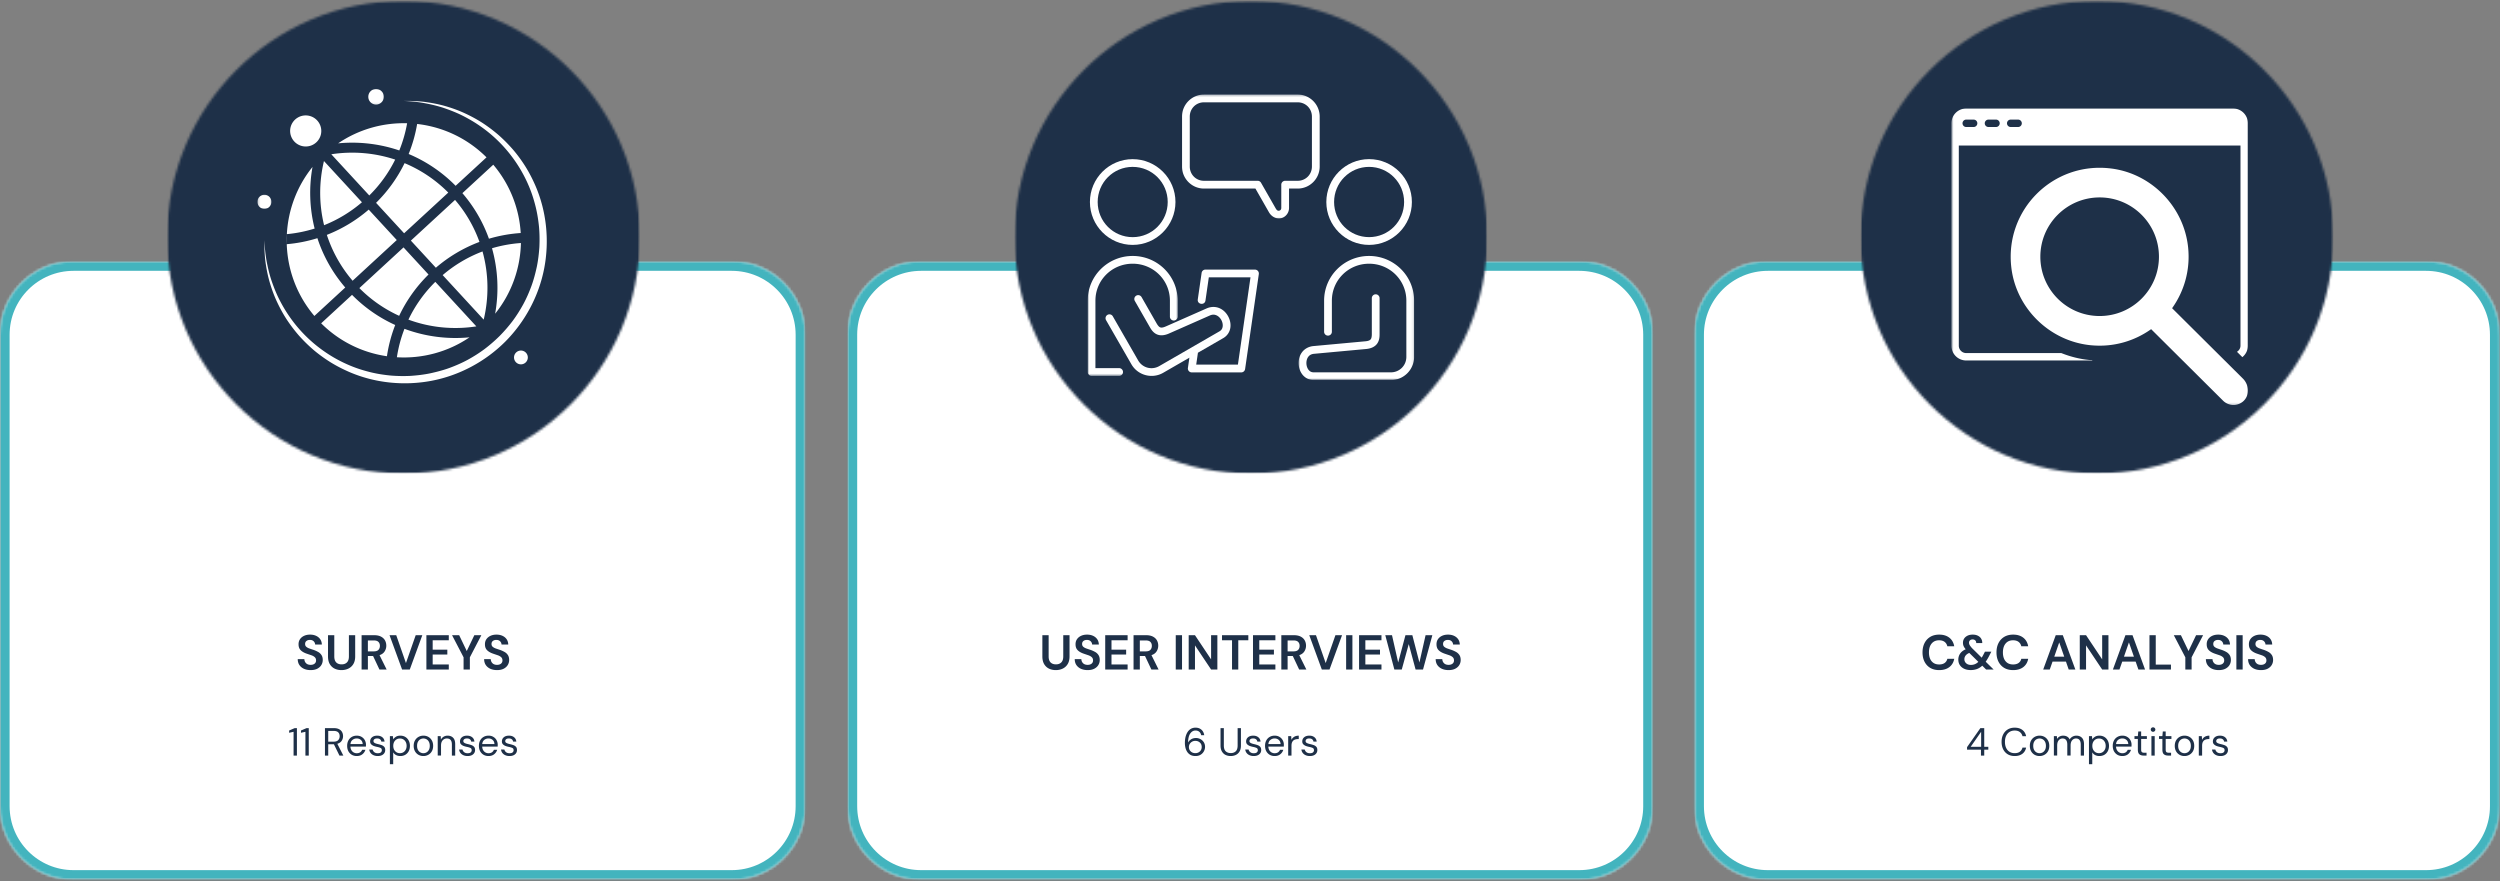
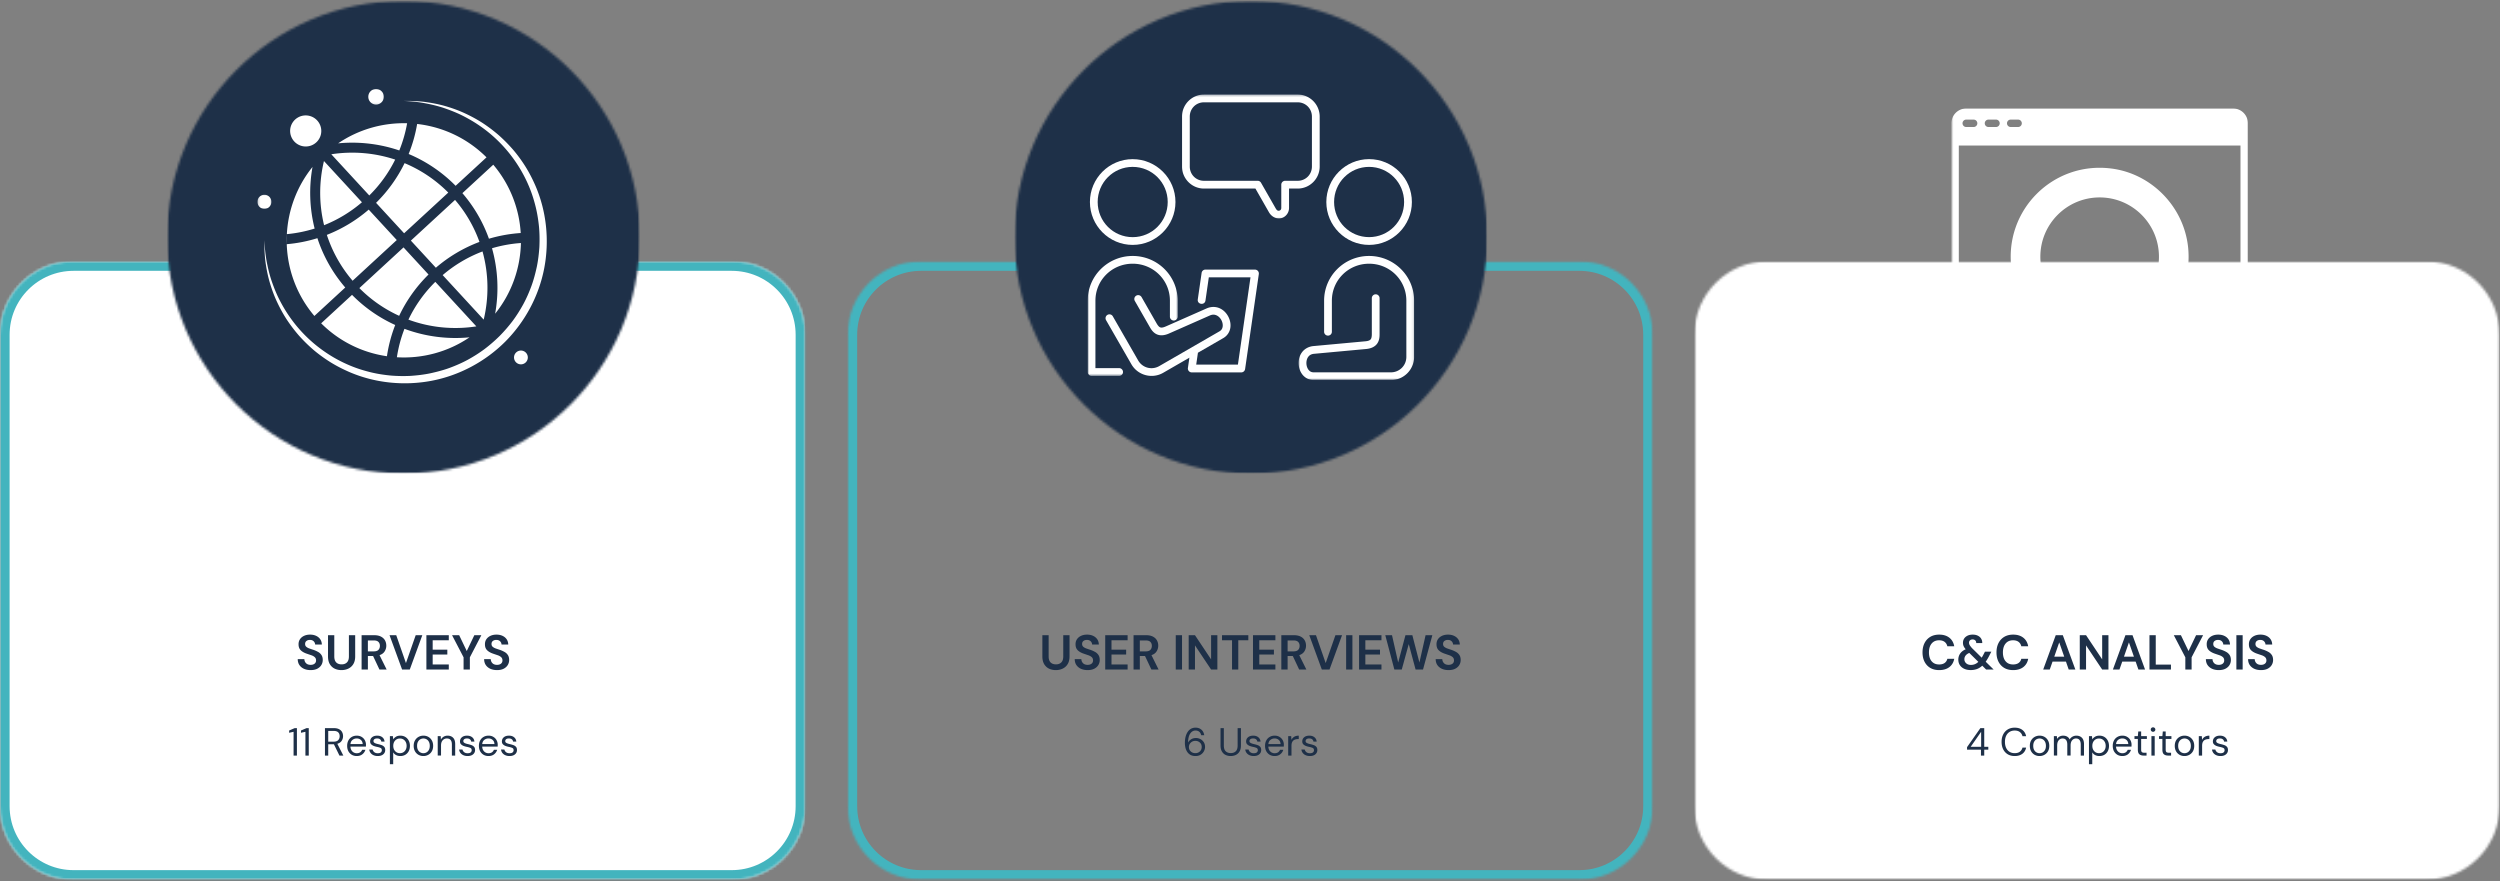
<svg xmlns="http://www.w3.org/2000/svg" width="1041" height="367" fill="none">
  <rect width="100%" height="100%" fill="#808080" stroke="none" />
  <mask id="a" width="336" height="259" x="705" y="108" maskUnits="userSpaceOnUse" style="mask-type:luminance">
    <path fill="#fff" d="M705.516 108.771h335.314v257.556H705.516V108.771z" />
  </mask>
  <g mask="url(#a)">
    <mask id="b" width="336" height="259" x="705" y="108" maskUnits="userSpaceOnUse" style="mask-type:luminance">
      <path fill="#fff" d="M736.135 108.771h274.075c16.91 0 30.62 13.711 30.62 30.617v196.323c0 16.909-13.71 30.616-30.62 30.616H736.135c-16.908 0-30.619-13.707-30.619-30.616V139.388c0-16.906 13.711-30.617 30.619-30.617z" />
    </mask>
    <g mask="url(#b)">
      <path fill="#fff" d="M705.516 108.771h335.314v257.556H705.516V108.771z" />
    </g>
  </g>
  <mask id="c" width="336" height="259" x="705" y="108" maskUnits="userSpaceOnUse" style="mask-type:luminance">
    <path fill="#fff" d="M705.516 108.774H1041v257.589H705.516V108.774z" />
  </mask>
  <g mask="url(#c)">
    <mask id="d" width="336" height="259" x="705" y="108" maskUnits="userSpaceOnUse" style="mask-type:luminance">
-       <path fill="#fff" d="M736.135 108.774H1010.2c16.91 0 30.62 13.708 30.62 30.617v196.317c0 16.909-13.71 30.616-30.62 30.616H736.135c-16.911 0-30.619-13.707-30.619-30.616V139.391c0-16.909 13.708-30.617 30.619-30.617z" />
-     </mask>
+       </mask>
    <g mask="url(#d)">
      <path stroke="#43B4BE" stroke-width="8" d="M736.135 108.774H1010.2c16.91 0 30.62 13.708 30.62 30.617v196.317c0 16.909-13.71 30.616-30.62 30.616H736.135c-16.911 0-30.619-13.707-30.619-30.616V139.391c0-16.909 13.708-30.617 30.619-30.617z" />
    </g>
  </g>
  <mask id="e" width="198" height="198" x="774" y="0" maskUnits="userSpaceOnUse" style="mask-type:luminance">
-     <path fill="#fff" d="M774.737.363h196.871v196.849H774.737V.362z" />
-   </mask>
+     </mask>
  <g mask="url(#e)">
    <mask id="f" width="198" height="198" x="774" y="0" maskUnits="userSpaceOnUse" style="mask-type:luminance">
      <path fill="#fff" d="M873.173.363c-54.363 0-98.436 44.065-98.436 98.426 0 54.357 44.073 98.423 98.436 98.423 54.362 0 98.435-44.066 98.435-98.423 0-54.36-44.073-98.426-98.435-98.426z" />
    </mask>
    <g mask="url(#f)">
-       <path fill="#1E3048" d="M774.737.363h196.871v196.849H774.737V.362z" />
-     </g>
+       </g>
  </g>
  <mask id="g" width="337" height="259" x="352" y="108" maskUnits="userSpaceOnUse" style="mask-type:luminance">
    <path fill="#fff" d="M352.932 108.771h335.312v257.556H352.932V108.771z" />
  </mask>
  <g mask="url(#g)">
    <mask id="h" width="337" height="259" x="352" y="108" maskUnits="userSpaceOnUse" style="mask-type:luminance">
      <path fill="#fff" d="M383.551 108.771h274.074c16.91 0 30.619 13.711 30.619 30.617v196.323c0 16.909-13.709 30.616-30.619 30.616H383.551c-16.911 0-30.619-13.707-30.619-30.616V139.388c0-16.906 13.708-30.617 30.619-30.617z" />
    </mask>
    <g mask="url(#h)">
-       <path fill="#fff" d="M352.932 108.771h335.312v257.556H352.932V108.771z" />
-     </g>
+       </g>
  </g>
  <mask id="i" width="337" height="259" x="352" y="108" maskUnits="userSpaceOnUse" style="mask-type:luminance">
    <path fill="#fff" d="M352.932 108.774h335.331v257.589H352.932V108.774z" />
  </mask>
  <g mask="url(#i)">
    <mask id="j" width="337" height="259" x="352" y="108" maskUnits="userSpaceOnUse" style="mask-type:luminance">
      <path fill="#fff" d="M383.551 108.774h274.067c16.908 0 30.617 13.708 30.617 30.617v196.317c0 16.909-13.709 30.616-30.617 30.616H383.551c-16.911 0-30.619-13.707-30.619-30.616V139.391c0-16.909 13.708-30.617 30.619-30.617z" />
    </mask>
    <g mask="url(#j)">
      <path stroke="#43B4BE" stroke-width="8" d="M383.551 108.774h274.067c16.908 0 30.617 13.708 30.617 30.617v196.317c0 16.909-13.709 30.616-30.617 30.616H383.551c-16.911 0-30.619-13.707-30.619-30.616V139.391c0-16.909 13.708-30.617 30.619-30.617z" />
    </g>
  </g>
  <mask id="k" width="198" height="198" x="422" y="0" maskUnits="userSpaceOnUse" style="mask-type:luminance">
    <path fill="#fff" d="M422.438.363h196.867v196.849H422.438V.362z" />
  </mask>
  <g mask="url(#k)">
    <mask id="l" width="198" height="198" x="422" y="0" maskUnits="userSpaceOnUse" style="mask-type:luminance">
      <path fill="#fff" d="M520.87.363c-54.363 0-98.432 44.065-98.432 98.426 0 54.357 44.069 98.423 98.432 98.423 54.365 0 98.435-44.066 98.435-98.423 0-54.36-44.07-98.426-98.435-98.426z" />
    </mask>
    <g mask="url(#l)">
      <path fill="#1E3048" d="M422.438.363h196.867v196.849H422.438V.362z" />
    </g>
  </g>
  <mask id="m" width="336" height="259" x="0" y="108" maskUnits="userSpaceOnUse" style="mask-type:luminance">
    <path fill="#fff" d="M0 108.771h335.312v257.556H0V108.771z" />
  </mask>
  <g mask="url(#m)">
    <mask id="n" width="336" height="259" x="0" y="108" maskUnits="userSpaceOnUse" style="mask-type:luminance">
      <path fill="#fff" d="M30.62 108.771h274.073c16.911 0 30.619 13.711 30.619 30.617v196.323c0 16.909-13.708 30.616-30.619 30.616H30.62C13.709 366.327 0 352.62 0 335.711V139.388c0-16.906 13.709-30.617 30.62-30.617z" />
    </mask>
    <g mask="url(#n)">
      <path fill="#fff" d="M0 108.771h335.312v257.556H0V108.771z" />
    </g>
  </g>
  <mask id="o" width="336" height="259" x="0" y="108" maskUnits="userSpaceOnUse" style="mask-type:luminance">
    <path fill="#fff" d="M0 108.774h335.526v257.589H0V108.774z" />
  </mask>
  <g mask="url(#o)">
    <mask id="p" width="336" height="259" x="0" y="108" maskUnits="userSpaceOnUse" style="mask-type:luminance">
      <path fill="#fff" d="M30.62 108.774h274.067c16.907 0 30.616 13.708 30.616 30.617v196.317c0 16.909-13.709 30.616-30.616 30.616H30.62C13.709 366.324 0 352.617 0 335.708V139.391c0-16.909 13.709-30.617 30.62-30.617z" />
    </mask>
    <g mask="url(#p)">
      <path stroke="#43B4BE" stroke-width="8" d="M30.62 108.774h274.067c16.907 0 30.616 13.708 30.616 30.617v196.317c0 16.909-13.709 30.616-30.616 30.616H30.62C13.709 366.324 0 352.617 0 335.708V139.391c0-16.909 13.709-30.617 30.62-30.617z" />
    </g>
  </g>
  <mask id="q" width="198" height="198" x="69" y="0" maskUnits="userSpaceOnUse" style="mask-type:luminance">
    <path fill="#fff" d="M69.57.363h196.871v196.849H69.571V.362z" />
  </mask>
  <g mask="url(#q)">
    <mask id="r" width="198" height="198" x="69" y="0" maskUnits="userSpaceOnUse" style="mask-type:luminance">
      <path fill="#fff" d="M168.006.363C113.64.363 69.57 44.428 69.57 98.789c0 54.357 44.07 98.423 98.436 98.423 54.362 0 98.435-44.066 98.435-98.423 0-54.36-44.073-98.426-98.435-98.426z" />
    </mask>
    <g mask="url(#r)">
      <path fill="#1E3048" d="M69.57.363h196.871v196.849H69.571V.362z" />
    </g>
  </g>
  <path fill="#fff" d="m137.954 64.237 15.817 17.158a55.88 55.88 0 0 0 10.784-14.939 56.924 56.924 0 0 0-26.601-2.22zm27.261 35.72-11.68-12.678a60.435 60.435 0 0 1-17.437 10.525 55.985 55.985 0 0 0 10.729 19.097l18.388-16.944zM156.59 84.46l11.677 12.677 18.394-16.945a55.965 55.965 0 0 0-18.193-12.259A60.101 60.101 0 0 1 156.59 84.46zm32.888-1.215-18.391 16.947 10.407 11.297a60.206 60.206 0 0 1 18.152-10.755v-.006a55.601 55.601 0 0 0-10.168-17.483c.006.006.006 0 0 0zm11.443 21.457a56.015 56.015 0 0 0-16.595 9.852l17.087 18.542c2.229-9.319 2.085-19.116-.492-28.394zm-36.354 30.626a59.893 59.893 0 0 1-17.982-12.55l-12.857 11.848c7.674 7.661 17.335 12.25 27.391 13.708a60.298 60.298 0 0 1 3.448-13.006c0 .003 0 .003 0 0zm27.972-54.899a59.957 59.957 0 0 1 11.055 18.975 60.854 60.854 0 0 1 13.233-2.375 48.5 48.5 0 0 0-11.431-28.448l-12.857 11.848zm-24.509 22.586-18.39 16.944a55.83 55.83 0 0 0 16.572 11.551c2.992-6.337 7.113-12.154 12.229-17.199l-10.411-11.296zm-33.08-9.239a56.014 56.014 0 0 0 15.762-9.555l-15.817-17.165a56.78 56.78 0 0 0 .055 26.72zM119.448 97.5a46.768 46.768 0 0 0-.042 4.137l.042-4.136zm24.314 22.217a59.906 59.906 0 0 1-11.594-20.542 59.745 59.745 0 0 1-12.762 2.503c.345 10.636 4.15 21.209 11.502 29.887l12.854-11.848zM130.13 69.518c-6.574 8.158-10.155 17.99-10.682 27.976a56.074 56.074 0 0 0 11.565-2.322 60.86 60.86 0 0 1-.883-25.654zm38.284 67.405a56.143 56.143 0 0 0-3.151 11.841h.006c10.481.622 21.15-2.124 30.246-8.304a60.923 60.923 0 0 1-27.101-3.537zm-2.147-74.274a56.593 56.593 0 0 0 3.26-11.328c-9.986-.284-20.069 2.484-28.728 8.365a61.062 61.062 0 0 1 25.468 2.963zm38.603 40.723a60.766 60.766 0 0 1 1.301 27.261c6.896-8.557 10.5-18.953 10.743-29.44a56.185 56.185 0 0 0-12.044 2.179zm-34.708-39.25a60.04 60.04 0 0 1 19.558 13.245l12.861-11.848c-8.057-8.04-18.299-12.7-28.882-13.902a60.412 60.412 0 0 1-3.537 12.505zm28.189 71.786-17.086-18.542c-4.67 4.625-8.437 9.935-11.196 15.73 9.043 3.339 18.806 4.279 28.282 2.812z" />
  <mask id="s" width="7" height="8" x="107" y="80" maskUnits="userSpaceOnUse" style="mask-type:luminance">
    <path fill="#fff" d="M107.188 80.607h6.245v6.531h-6.245v-6.531z" />
  </mask>
  <g mask="url(#s)">
    <path fill="#fff" d="M112.996 83.994a2.893 2.893 0 1 1-5.783 0 2.891 2.891 0 0 1 5.783 0z" />
  </g>
  <path fill="#fff" d="M133.613 56.031a6.484 6.484 0 0 0-4.839-7.798 6.487 6.487 0 0 0-7.798 4.835 6.49 6.49 0 0 0 12.637 2.963zm83.301 95.684a2.87 2.87 0 0 0 2.87-2.871 2.872 2.872 0 1 0-2.87 2.871zM168.145 42.036c2.849-.048 5.71.051 8.555.383 2.835.373 5.658.896 8.43 1.674 2.765.788 5.486 1.742 8.111 2.934 2.618 1.203 5.17 2.558 7.6 4.118a63.559 63.559 0 0 1 6.922 5.227 65.679 65.679 0 0 1 6.088 6.197 60.286 60.286 0 0 1 5.107 7.051c1.528 2.475 2.848 5.08 4.009 7.747 4.625 10.71 5.846 22.841 3.646 34.338-2.201 11.507-7.977 22.283-16.251 30.582-8.299 8.279-19.077 14.048-30.584 16.255-11.492 2.201-23.632.979-34.342-3.645-2.667-1.167-5.272-2.488-7.748-4.015-2.468-1.544-4.838-3.237-7.052-5.106a64.568 64.568 0 0 1-6.2-6.089 63.915 63.915 0 0 1-5.225-6.92c-1.559-2.43-2.915-4.988-4.117-7.606-1.193-2.625-2.147-5.346-2.935-8.111-.775-2.762-1.301-5.594-1.674-8.429-.332-2.841-.431-5.702-.383-8.55.121 2.848.383 5.683.877 8.477.514 2.787 1.161 5.552 2.058 8.238.912 2.672 1.948 5.303 3.218 7.823 1.276 2.51 2.698 4.949 4.312 7.252 6.392 9.246 15.523 16.492 25.867 20.634 2.584 1.047 5.25 1.857 7.948 2.523 2.702.657 5.455 1.075 8.22 1.352a62.3 62.3 0 0 0 8.321.147c2.769-.188 5.528-.507 8.242-1.071 2.705-.594 5.397-1.289 7.996-2.236 2.597-.963 5.142-2.064 7.579-3.381 2.424-1.33 4.778-2.806 6.997-4.458a63.269 63.269 0 0 0 6.271-5.432 62.64 62.64 0 0 0 5.438-6.27c1.652-2.226 3.126-4.573 4.459-6.997 1.317-2.436 2.424-4.981 3.381-7.577.947-2.6 1.655-5.285 2.242-7.996.562-2.714.884-5.473 1.072-8.241.128-2.778.096-5.559-.147-8.32-.277-2.766-.701-5.518-1.355-8.22-.664-2.697-1.474-5.37-2.52-7.947-4.15-10.343-11.39-19.473-20.643-25.864-2.306-1.611-4.736-3.03-7.253-4.306-2.513-1.27-5.151-2.3-7.824-3.218-2.685-.896-5.444-1.543-8.238-2.057-2.788-.507-5.626-.769-8.475-.89z" />
  <mask id="t" width="8" height="8" x="152" y="36" maskUnits="userSpaceOnUse" style="mask-type:luminance">
    <path fill="#fff" d="M152.625 36.736h7.349v7.131h-7.349v-7.131z" />
  </mask>
  <g mask="url(#t)">
    <path fill="#fff" d="M159.786 40.837a3.24 3.24 0 0 0-2.654-3.737 3.24 3.24 0 1 0 2.654 3.737z" />
  </g>
  <mask id="u" width="125" height="125" x="812" y="44" maskUnits="userSpaceOnUse" style="mask-type:luminance">
    <path fill="#fff" d="M812.56 44.709h123.926v124.074H812.56V44.709z" />
  </mask>
  <g mask="url(#u)">
    <path fill="#fff" d="M904.463 128.337c4.972-6.988 7.616-15.748 6.685-25.176-1.681-16.982-15.192-30.913-32.131-33.005-24.158-2.988-44.456 17.311-41.471 41.466 2.096 16.938 16.025 30.448 33.012 32.129 9.428.931 18.187-1.713 25.175-6.688l29.924 29.755a6.147 6.147 0 0 0 4.364 1.809 6.15 6.15 0 0 0 3.859-1.356c2.934-2.353 2.759-6.93.099-9.59l-29.516-29.344zm-30.17 3.253c-13.638 0-24.693-11.054-24.693-24.691 0-13.637 11.055-24.691 24.693-24.691 13.638 0 24.693 11.054 24.693 24.691 0 13.637-11.055 24.691-24.693 24.691zm55.562-86.419h-111.12a6.175 6.175 0 0 0-6.175 6.175v92.59a6.173 6.173 0 0 0 6.175 6.171h52.471v-.166c-.418-.029-.839-.006-1.26-.048-4.054-.402-7.942-1.403-11.607-2.87h-39.604a3.092 3.092 0 0 1-3.088-3.087V60.604h117.292v83.332c0 1.09-.603 2.006-1.461 2.554l2.236 2.226c1.4-1.132 2.312-2.841 2.312-4.78v-92.59a6.173 6.173 0 0 0-6.171-6.175zm-108.033 7.715h-3.087a1.54 1.54 0 1 1 0-3.084h3.087a1.54 1.54 0 0 1 1.541 1.544 1.54 1.54 0 0 1-1.541 1.54zm9.259 0h-3.087a1.542 1.542 0 1 1 0-3.084h3.087a1.543 1.543 0 1 1 0 3.084zm9.259 0h-3.087a1.542 1.542 0 1 1 0-3.084h3.087a1.54 1.54 0 1 1 0 3.084z" />
  </g>
  <path fill="#fff" fill-rule="evenodd" d="M471.643 69.49c8.075 0 14.592 6.522 14.592 14.622 0 8.098-6.517 14.636-14.592 14.636-8.067 0-14.57-6.535-14.57-14.636 0-8.1 6.503-14.622 14.57-14.622zm0-3.221c-9.818 0-17.801 8.008-17.801 17.846 0 9.843 7.983 17.863 17.801 17.863 9.82 0 17.82-8.02 17.82-17.862 0-9.84-8-17.847-17.82-17.847zm98.445 3.221c8.073 0 14.583 6.531 14.583 14.632 0 8.097-6.51 14.616-14.583 14.616-8.066 0-14.57-6.516-14.57-14.616 0-8.101 6.504-14.632 14.57-14.632zm0-3.231c-9.817 0-17.804 8.027-17.804 17.863 0 9.835 7.987 17.856 17.804 17.856 9.827 0 17.823-8.02 17.823-17.856 0-9.836-7.993-17.863-17.823-17.863z" clip-rule="evenodd" />
  <mask id="v" width="49" height="54" x="540" y="105" maskUnits="userSpaceOnUse" style="mask-type:luminance">
    <path fill="#fff" d="M540.473 105.917h48.439v52.192h-48.439v-52.192z" />
  </mask>
  <g mask="url(#v)">
    <path fill="#fff" fill-rule="evenodd" d="M570.088 106.581c-10.344 0-18.729 8.33-18.729 18.612v12.878a1.617 1.617 0 0 0 1.62 1.684c.919 0 1.656-.765 1.614-1.684v-12.878c0-8.538 6.877-15.382 15.495-15.382 8.628 0 15.517 6.844 15.517 15.382v23.412c0 3.585-2.848 6.436-6.446 6.436H547.05c-.995 0-1.627-.376-2.153-1.024-.536-.663-.874-1.645-.909-2.663-.035-1.014.223-2.019.74-2.733.517-.702 1.228-1.18 2.465-1.298l21.657-1.996c2.077-.185 3.668-.951 4.577-2.207.909-1.257 1.031-2.686 1.031-3.987v-14.89a1.62 1.62 0 0 0-1.618-1.694c-.918 0-1.655.769-1.613 1.694v14.89c0 1.04-.16 1.729-.425 2.092-.268.373-.74.747-2.261.89l-21.647 1.993c-2.067.198-3.761 1.228-4.775 2.625-1.024 1.397-1.423 3.1-1.362 4.736.064 1.646.577 3.275 1.63 4.577a6.009 6.009 0 0 0 4.663 2.226h32.112c5.333 0 9.674-4.347 9.674-9.667V125.19c0-10.282-8.398-18.609-18.748-18.609z" clip-rule="evenodd" />
  </g>
  <mask id="w" width="39" height="52" x="452" y="105" maskUnits="userSpaceOnUse" style="mask-type:luminance">
    <path fill="#fff" d="M452.962 105.917h37.703v50.62h-37.703v-50.62z" />
  </mask>
  <g mask="url(#w)">
    <path fill="#fff" fill-rule="evenodd" d="M471.643 106.581c-10.344 0-18.729 8.32-18.729 18.612v29.711c0 .89.721 1.61 1.608 1.61h11.46a1.618 1.618 0 0 0 1.639-1.61c0-.906-.743-1.627-1.639-1.62h-9.847V125.19c0-8.535 6.884-15.382 15.508-15.382 8.625 0 15.508 6.847 15.508 15.382v6.589a1.617 1.617 0 1 0 3.231 0v-6.589c0-10.289-8.395-18.609-18.739-18.609z" clip-rule="evenodd" />
  </g>
  <path fill="#fff" fill-rule="evenodd" d="M501.953 112.257c-.811 0-1.496.59-1.602 1.391l-1.594 11.028c-.303 2.137 2.899 2.59 3.202.453l1.391-9.638h17.357l-5.24 36.338H498.1l.717-4.953 10.561-6.091a5.97 5.97 0 0 0 2.928-4.235c.264-1.646-.099-3.314-.871-4.762-.766-1.441-1.968-2.714-3.553-3.419-1.576-.711-3.544-.781-5.441.055l-16.982 7.494c-1.4.622-2.022.542-2.443.354-.408-.185-.864-.682-1.381-1.572l-6.283-10.984c-.437-.772-1.416-1.059-2.188-.622a1.614 1.614 0 0 0-.616 2.226l6.293 10.981c.641 1.123 1.471 2.299 2.877 2.921 1.413.632 3.161.488 5.046-.347l16.984-7.495c1.142-.507 2.013-.421 2.823-.061.813.364 1.54 1.094 2.013 1.984.472.89.66 1.907.526 2.733-.137.817-.491 1.451-1.346 1.949l-25.041 14.447c-3.116 1.799-7.004.756-8.794-2.35l-10.551-18.364a1.616 1.616 0 0 0-2.223-.612 1.623 1.623 0 0 0-.58 2.235l10.541 18.345c2.654 4.618 8.609 6.212 13.227 3.553l10.921-6.305-.622 4.292c-.134.97.616 1.84 1.595 1.84h20.623c.801 0 1.477-.593 1.595-1.387l5.716-39.562a1.617 1.617 0 0 0-1.601-1.853h-20.617v-.007z" clip-rule="evenodd" />
  <mask id="x" width="60" height="53" x="491" y="39" maskUnits="userSpaceOnUse" style="mask-type:luminance">
    <path fill="#fff" d="M491.481 39.316h58.79v51.905h-58.79V39.316z" />
  </mask>
  <g mask="url(#x)">
    <path fill="#fff" fill-rule="evenodd" d="M501.321 42.608h39.053c3.295 0 5.91 2.615 5.91 5.945v20.784c0 3.33-2.615 5.945-5.91 5.945h-5.228c-.89 0-1.62.72-1.62 1.61v9.676c0 .67-.373 1.024-.801 1.142-.427.115-.924.13-1.537-.944l-6.098-10.674a1.598 1.598 0 0 0-1.397-.81h-22.362c-3.304 0-5.91-2.615-5.91-5.945V48.553c0-3.33 2.599-5.945 5.9-5.945zm0-3.23c-5.036 0-9.134 4.12-9.134 9.178v20.78c0 5.059 4.104 9.18 9.144 9.18h21.427l5.627 9.854c1.173 2.054 3.361 2.957 5.17 2.465 1.808-.481 3.202-2.19 3.202-4.263v-8.053h3.617c5.039 0 9.144-4.124 9.144-9.179V48.553c0-5.055-4.105-9.179-9.144-9.179h-39.053v.003z" clip-rule="evenodd" />
  </g>
  <path fill="#1E3048" d="M122.246 314.619v-9.899l-1.85.408v-.944l2.31-.995h.931v11.43h-1.391zm4.931 0v-9.899l-1.85.408v-.944l2.309-.995h.932v11.43h-1.391zm8.133 0v-11.43h3.687c.893 0 1.62.15 2.181.446.568.291.989.689 1.263 1.2.271.51.409 1.078.409 1.696 0 .724-.198 1.375-.587 1.952-.383.581-.983.989-1.799 1.225l2.5 4.911h-1.62l-2.309-4.72h-2.36v4.72h-1.365zm1.365-5.791h2.22c.883 0 1.524-.211 1.926-.638.408-.424.612-.97.612-1.633 0-.68-.2-1.215-.599-1.608-.402-.398-1.053-.599-1.952-.599h-2.207v4.478zm11.874 5.983c-.775 0-1.464-.176-2.067-.524a3.86 3.86 0 0 1-1.416-1.479c-.341-.629-.51-1.372-.51-2.233 0-.848.169-1.594.51-2.232a3.64 3.64 0 0 1 1.416-1.48c.603-.357 1.301-.536 2.092-.536.782 0 1.458.179 2.029.536a3.562 3.562 0 0 1 1.327 1.39c.306.581.459 1.2.459 1.863 0 .121-.006.239-.013.357a5.572 5.572 0 0 0-.012.408h-6.443c.032.622.178 1.136.434 1.544.255.408.574.714.956.918.39.205.804.307 1.238.307.561 0 1.033-.128 1.416-.383.383-.262.657-.616.829-1.059h1.366a3.67 3.67 0 0 1-1.264 1.863c-.612.494-1.397.74-2.347.74zm0-7.323c-.657 0-1.238.201-1.748.6-.504.392-.791.969-.867 1.735h5.09c-.035-.731-.287-1.302-.753-1.71-.469-.414-1.043-.625-1.722-.625zm8.753 7.323c-.97 0-1.78-.243-2.424-.728-.638-.491-1.015-1.154-1.123-1.99h1.403c.083.428.31.791.676 1.097.364.307.858.46 1.48.46.578 0 1.002-.118 1.276-.358.271-.245.408-.539.408-.88 0-.485-.178-.807-.535-.969-.358-.169-.855-.319-1.493-.447a8.253 8.253 0 0 1-1.314-.37 3.105 3.105 0 0 1-1.097-.701c-.291-.297-.434-.692-.434-1.187 0-.705.261-1.282.791-1.735.526-.449 1.244-.676 2.156-.676.858 0 1.56.217 2.105.651.552.427.871 1.033.957 1.824h-1.352c-.051-.408-.23-.727-.536-.957-.3-.236-.699-.357-1.2-.357-.484 0-.864.102-1.135.306a.98.98 0 0 0-.395.817c0 .325.169.58.51.765.347.188.816.344 1.403.472.501.112.976.249 1.429.408.45.153.82.389 1.11.702.287.306.434.753.434 1.339.006.734-.268 1.337-.829 1.812-.562.469-1.321.702-2.271.702zm5.049 3.406v-11.698h1.25l.127 1.339c.262-.389.632-.743 1.11-1.059.485-.312 1.104-.472 1.863-.472.807 0 1.509.188 2.105.561a3.79 3.79 0 0 1 1.391 1.519c.332.637.497 1.365.497 2.181 0 .816-.165 1.544-.497 2.181a3.742 3.742 0 0 1-1.404 1.506c-.606.357-1.307.536-2.105.536-.673 0-1.269-.138-1.786-.409a2.843 2.843 0 0 1-1.174-1.135v4.95h-1.377zm4.184-4.593c.542 0 1.021-.127 1.429-.383.415-.255.743-.612.983-1.071.245-.459.37-.989.37-1.595 0-.612-.125-1.148-.37-1.607a2.692 2.692 0 0 0-.983-1.072c-.408-.255-.887-.382-1.429-.382-.545 0-1.027.127-1.441.382a2.78 2.78 0 0 0-.983 1.072c-.239.459-.357.995-.357 1.607 0 .606.118 1.136.357 1.595.246.459.574.816.983 1.071.414.256.896.383 1.441.383zm9.767 1.187c-.765 0-1.454-.176-2.067-.524a3.806 3.806 0 0 1-1.441-1.467c-.358-.637-.536-1.384-.536-2.245 0-.867.178-1.614.536-2.245a3.884 3.884 0 0 1 1.467-1.48 4.156 4.156 0 0 1 2.067-.523c.765 0 1.448.176 2.054.523a3.739 3.739 0 0 1 1.441 1.48c.358.631.536 1.378.536 2.245 0 .861-.178 1.608-.536 2.245a3.782 3.782 0 0 1-1.467 1.467 4.086 4.086 0 0 1-2.054.524zm0-1.174c.466 0 .9-.115 1.301-.345.399-.229.721-.567.97-1.02.255-.459.383-1.024.383-1.697 0-.679-.125-1.244-.37-1.696-.239-.46-.562-.804-.97-1.034a2.64 2.64 0 0 0-2.602 0c-.402.23-.724.574-.97 1.034-.249.452-.37 1.017-.37 1.696 0 .673.121 1.238.37 1.697.246.453.568.791.97 1.02.398.23.829.345 1.288.345zm5.964.982v-8.1h1.25l.076 1.454c.262-.51.638-.909 1.123-1.199a3.172 3.172 0 0 1 1.672-.447c.96 0 1.725.294 2.296.88.568.581.855 1.474.855 2.679v4.733h-1.378v-4.592c0-1.684-.695-2.526-2.08-2.526-.698 0-1.282.255-1.748.765-.459.504-.688 1.222-.688 2.156v4.197h-1.378zm12.451.192c-.97 0-1.78-.243-2.424-.728-.638-.491-1.015-1.154-1.123-1.99h1.403c.083.428.31.791.676 1.097.364.307.858.46 1.48.46.578 0 1.002-.118 1.276-.358.271-.245.409-.539.409-.88 0-.485-.179-.807-.536-.969-.358-.169-.855-.319-1.493-.447a8.253 8.253 0 0 1-1.314-.37 3.105 3.105 0 0 1-1.097-.701c-.291-.297-.434-.692-.434-1.187 0-.705.261-1.282.791-1.735.526-.449 1.244-.676 2.156-.676.858 0 1.56.217 2.105.651.552.427.871 1.033.957 1.824h-1.352c-.051-.408-.23-.727-.536-.957-.3-.236-.699-.357-1.199-.357-.485 0-.865.102-1.136.306a.98.98 0 0 0-.395.817c0 .325.169.58.51.765.348.188.816.344 1.403.472.501.112.976.249 1.429.408.45.153.82.389 1.11.702.287.306.434.753.434 1.339.006.734-.268 1.337-.829 1.812-.562.469-1.321.702-2.271.702zm8.697 0c-.775 0-1.464-.176-2.067-.524a3.86 3.86 0 0 1-1.416-1.479c-.341-.629-.51-1.372-.51-2.233 0-.848.169-1.594.51-2.232a3.64 3.64 0 0 1 1.416-1.48c.603-.357 1.302-.536 2.093-.536.781 0 1.457.179 2.028.536a3.555 3.555 0 0 1 1.327 1.39c.306.581.459 1.2.459 1.863 0 .121-.006.239-.012.357-.01.121-.013.255-.013.408h-6.443c.032.622.179 1.136.434 1.544.255.408.574.714.957.918a2.62 2.62 0 0 0 1.237.307c.562 0 1.034-.128 1.416-.383a2.23 2.23 0 0 0 .83-1.059h1.365a3.674 3.674 0 0 1-1.263 1.863c-.613.494-1.397.74-2.348.74zm0-7.323a2.76 2.76 0 0 0-1.748.6c-.504.392-.791.969-.867 1.735h5.09c-.035-.731-.287-1.302-.752-1.71-.469-.414-1.043-.625-1.723-.625zm8.753 7.323c-.97 0-1.78-.243-2.424-.728-.638-.491-1.014-1.154-1.123-1.99h1.404c.082.428.309.791.676 1.097.363.307.858.46 1.48.46.577 0 1.001-.118 1.275-.358.272-.245.409-.539.409-.88 0-.485-.179-.807-.536-.969-.357-.169-.855-.319-1.493-.447a8.253 8.253 0 0 1-1.314-.37 3.114 3.114 0 0 1-1.097-.701c-.29-.297-.434-.692-.434-1.187 0-.705.262-1.282.791-1.735.526-.449 1.244-.676 2.156-.676.858 0 1.56.217 2.105.651.552.427.871 1.033.957 1.824h-1.352c-.051-.408-.23-.727-.536-.957-.3-.236-.699-.357-1.199-.357-.485 0-.865.102-1.136.306a.983.983 0 0 0-.395.817c0 .325.169.58.51.765.348.188.817.344 1.403.472.501.112.976.249 1.429.408.45.153.82.389 1.11.702.287.306.434.753.434 1.339.006.734-.268 1.337-.829 1.812-.562.469-1.321.702-2.271.702zm285.661 0c-.827 0-1.525-.153-2.093-.459a3.916 3.916 0 0 1-1.365-1.25 5.586 5.586 0 0 1-.753-1.748 8.705 8.705 0 0 1-.229-1.99c0-1.266.172-2.376.523-3.33.347-.95.848-1.696 1.505-2.232.664-.536 1.461-.804 2.399-.804.714 0 1.327.14 1.837.421.517.281.925.66 1.225 1.135.296.479.485 1.002.561 1.569h-1.276c-.121-.618-.389-1.097-.803-1.428-.409-.338-.929-.511-1.557-.511-.861 0-1.582.409-2.169 1.225-.58.81-.89 2.073-.931 3.789.255-.51.666-.95 1.237-1.327.578-.373 1.267-.561 2.067-.561a3.83 3.83 0 0 1 1.837.459 3.65 3.65 0 0 1 1.404 1.276c.357.555.536 1.199.536 1.939 0 .638-.16 1.25-.473 1.837a3.82 3.82 0 0 1-1.365 1.441c-.596.364-1.301.549-2.117.549zm-.09-1.199c.511 0 .963-.109 1.365-.332a2.47 2.47 0 0 0 .944-.906c.23-.382.345-.822.345-1.326 0-.772-.255-1.391-.766-1.85-.504-.466-1.132-.702-1.888-.702-.52 0-.979.121-1.378.357a2.64 2.64 0 0 0-.957.932 2.482 2.482 0 0 0-.344 1.275c0 .495.115.932.344 1.314.237.383.555.686.957.906.399.223.858.332 1.378.332zm14.725 1.199c-.791 0-1.505-.154-2.143-.46-.632-.312-1.136-.794-1.518-1.441-.383-.654-.574-1.486-.574-2.501v-7.22h1.377v7.233c0 1.116.262 1.923.791 2.424.536.494 1.232.74 2.093.74.858 0 1.547-.246 2.067-.74.526-.501.791-1.308.791-2.424v-7.233h1.377v7.22c0 1.015-.191 1.847-.574 2.501a3.586 3.586 0 0 1-1.543 1.441c-.638.306-1.353.46-2.144.46zm9.598 0c-.969 0-1.779-.243-2.424-.728-.638-.491-1.014-1.154-1.122-1.99h1.403c.083.428.309.791.676 1.097.364.307.858.46 1.48.46.577 0 1.002-.118 1.276-.358.271-.245.408-.539.408-.88 0-.485-.178-.807-.536-.969-.357-.169-.854-.319-1.492-.447a8.253 8.253 0 0 1-1.314-.37 3.118 3.118 0 0 1-1.098-.701c-.29-.297-.433-.692-.433-1.187 0-.705.261-1.282.791-1.735.526-.449 1.244-.676 2.156-.676.858 0 1.559.217 2.105.651.552.427.871 1.033.957 1.824h-1.353c-.051-.408-.229-.727-.535-.957-.3-.236-.699-.357-1.2-.357-.485 0-.864.102-1.135.306a.981.981 0 0 0-.396.817c0 .325.169.58.511.765.347.188.816.344 1.403.472.501.112.976.249 1.429.408.45.153.82.389 1.11.702.287.306.434.753.434 1.339.006.734-.268 1.337-.83 1.812-.561.469-1.32.702-2.271.702zm8.698 0c-.775 0-1.464-.176-2.067-.524a3.86 3.86 0 0 1-1.416-1.479c-.341-.629-.51-1.372-.51-2.233 0-.848.169-1.594.51-2.232a3.64 3.64 0 0 1 1.416-1.48c.603-.357 1.301-.536 2.092-.536.782 0 1.458.179 2.029.536a3.562 3.562 0 0 1 1.327 1.39c.306.581.459 1.2.459 1.863 0 .121-.006.239-.013.357a5.572 5.572 0 0 0-.012.408h-6.443c.032.622.178 1.136.434 1.544.255.408.574.714.956.918.39.205.804.307 1.238.307.561 0 1.033-.128 1.416-.383.383-.262.657-.616.829-1.059h1.365a3.662 3.662 0 0 1-1.263 1.863c-.612.494-1.397.74-2.347.74zm0-7.323c-.657 0-1.238.201-1.748.6-.504.392-.791.969-.867 1.735h5.09c-.035-.731-.287-1.302-.753-1.71-.469-.414-1.043-.625-1.722-.625zm5.64 7.131v-8.1h1.251l.115 1.556c.245-.536.625-.96 1.135-1.276.51-.312 1.142-.472 1.901-.472v1.429h-.383c-.478 0-.918.086-1.327.255a1.99 1.99 0 0 0-.956.868c-.24.401-.358.953-.358 1.658v4.082h-1.378zm9.038.192c-.969 0-1.779-.243-2.424-.728-.638-.491-1.014-1.154-1.122-1.99h1.403c.083.428.309.791.676 1.097.364.307.858.46 1.48.46.577 0 1.002-.118 1.276-.358.271-.245.408-.539.408-.88 0-.485-.178-.807-.536-.969-.357-.169-.854-.319-1.492-.447a8.253 8.253 0 0 1-1.314-.37 3.118 3.118 0 0 1-1.098-.701c-.29-.297-.433-.692-.433-1.187 0-.705.261-1.282.791-1.735.526-.449 1.244-.676 2.156-.676.858 0 1.559.217 2.105.651.552.427.871 1.033.957 1.824h-1.353c-.051-.408-.229-.727-.536-.957-.299-.236-.698-.357-1.199-.357-.485 0-.864.102-1.135.306a.981.981 0 0 0-.396.817c0 .325.169.58.511.765.347.188.816.344 1.403.472.501.112.976.249 1.429.408.45.153.82.389 1.11.702.287.306.434.753.434 1.339.006.734-.268 1.337-.83 1.812-.561.469-1.32.702-2.271.702zm279.432-.192v-2.449h-5.792v-1.059l5.55-7.922h1.607v7.769h1.697v1.212h-1.697v2.449h-1.365zm-4.274-3.661h4.351v-6.251l-4.351 6.251zm18.323 3.853c-1.122 0-2.092-.246-2.908-.74-.811-.491-1.439-1.18-1.889-2.067-.443-.893-.663-1.926-.663-3.099 0-1.165.22-2.188.663-3.075.45-.893 1.078-1.585 1.889-2.079.816-.501 1.786-.753 2.908-.753 1.302 0 2.364.316 3.19.944.823.622 1.346 1.493 1.569 2.615h-1.518c-.172-.714-.529-1.282-1.072-1.709-.535-.434-1.259-.651-2.169-.651-.816 0-1.53.192-2.143.574-.612.377-1.084.916-1.416 1.62-.332.699-.498 1.538-.498 2.514 0 .979.166 1.821.498 2.525.332.699.804 1.238 1.416 1.621.613.376 1.327.561 2.143.561.91 0 1.634-.207 2.169-.625.543-.424.9-.986 1.072-1.684h1.518c-.223 1.097-.746 1.958-1.569 2.577-.826.622-1.888.931-3.19.931zm10.35 0c-.766 0-1.454-.176-2.067-.524a3.815 3.815 0 0 1-1.442-1.467c-.357-.637-.535-1.384-.535-2.245 0-.867.178-1.614.535-2.245a3.894 3.894 0 0 1 1.468-1.48 4.15 4.15 0 0 1 2.066-.523c.766 0 1.449.176 2.055.523.612.351 1.09.842 1.441 1.48.357.631.536 1.378.536 2.245 0 .861-.179 1.608-.536 2.245a3.782 3.782 0 0 1-1.467 1.467 4.086 4.086 0 0 1-2.054.524zm0-1.174c.466 0 .899-.115 1.301-.345.399-.229.721-.567.97-1.02.255-.459.383-1.024.383-1.697 0-.679-.125-1.244-.37-1.696-.24-.46-.562-.804-.97-1.034a2.556 2.556 0 0 0-1.289-.344c-.468 0-.905.115-1.314.344-.401.23-.724.574-.969 1.034-.249.452-.37 1.017-.37 1.696 0 .673.121 1.238.37 1.697.245.453.568.791.969 1.02.399.23.83.345 1.289.345zm5.964.982v-8.1h1.251l.089 1.173a2.764 2.764 0 0 1 1.046-1.008 3.02 3.02 0 0 1 1.467-.357c.645 0 1.2.134 1.659.396.466.255.823.65 1.072 1.186.28-.491.666-.88 1.161-1.161a3.25 3.25 0 0 1 1.62-.421c.97 0 1.738.294 2.309.88.577.581.868 1.474.868 2.679v4.733h-1.353v-4.592c0-.833-.172-1.461-.51-1.888-.332-.425-.813-.638-1.442-.638-.657 0-1.199.255-1.633.765-.427.504-.638 1.222-.638 2.156v4.197h-1.378v-4.592c0-.833-.172-1.461-.51-1.888-.332-.425-.816-.638-1.454-.638s-1.174.255-1.608.765c-.427.504-.638 1.222-.638 2.156v4.197h-1.378zm14.61 3.598v-11.698h1.25l.128 1.339c.261-.389.631-.743 1.11-1.059.484-.312 1.103-.472 1.862-.472.807 0 1.509.188 2.105.561a3.783 3.783 0 0 1 1.391 1.519c.332.637.498 1.365.498 2.181 0 .816-.166 1.544-.498 2.181a3.746 3.746 0 0 1-1.403 1.506c-.606.357-1.308.536-2.105.536-.673 0-1.27-.138-1.787-.409a2.835 2.835 0 0 1-1.173-1.135v4.95h-1.378zm4.184-4.593c.543 0 1.021-.127 1.429-.383.415-.255.744-.612.983-1.071.245-.459.37-.989.37-1.595 0-.612-.125-1.148-.37-1.607a2.685 2.685 0 0 0-.983-1.072c-.408-.255-.886-.382-1.429-.382-.545 0-1.027.127-1.441.382a2.788 2.788 0 0 0-.983 1.072c-.239.459-.357.995-.357 1.607 0 .606.118 1.136.357 1.595.246.459.575.816.983 1.071.414.256.896.383 1.441.383zm9.716 1.187c-.775 0-1.464-.176-2.066-.524a3.855 3.855 0 0 1-1.417-1.479c-.341-.629-.51-1.372-.51-2.233 0-.848.169-1.594.51-2.232a3.636 3.636 0 0 1 1.417-1.48c.602-.357 1.301-.536 2.092-.536.781 0 1.457.179 2.028.536a3.555 3.555 0 0 1 1.327 1.39c.306.581.46 1.2.46 1.863 0 .121-.007.239-.013.357-.01.121-.013.255-.013.408h-6.443c.032.622.179 1.136.434 1.544.255.408.574.714.957.918.389.205.804.307 1.237.307.562 0 1.034-.128 1.416-.383.383-.262.658-.616.83-1.059h1.365a3.662 3.662 0 0 1-1.263 1.863c-.613.494-1.397.74-2.348.74zm0-7.323a2.76 2.76 0 0 0-1.748.6c-.503.392-.791.969-.867 1.735h5.09c-.035-.731-.287-1.302-.752-1.71-.469-.414-1.043-.625-1.723-.625zm8.842 7.131c-.74 0-1.324-.178-1.748-.535-.427-.358-.638-1.008-.638-1.952v-4.452h-1.403v-1.161h1.403l.179-1.939h1.199v1.939h2.386v1.161h-2.386v4.452c0 .52.102.867.306 1.046.205.178.568.268 1.098.268h.842v1.173h-1.238zm3.957-9.899a.952.952 0 0 1-.689-.268.912.912 0 0 1-.268-.676c0-.262.089-.478.268-.651a.956.956 0 0 1 .689-.268c.255 0 .475.09.663.268a.855.855 0 0 1 .281.651.9.9 0 0 1-.281.676.928.928 0 0 1-.663.268zm-.689 9.899v-8.1h1.365v8.1h-1.365zm6.951 0c-.74 0-1.324-.178-1.748-.535-.427-.358-.638-1.008-.638-1.952v-4.452h-1.403v-1.161h1.403l.179-1.939h1.199v1.939h2.386v1.161h-2.386v4.452c0 .52.102.867.306 1.046.204.178.568.268 1.097.268h.842v1.173h-1.237zm6.816.192c-.766 0-1.455-.176-2.067-.524a3.808 3.808 0 0 1-1.442-1.467c-.357-.637-.536-1.384-.536-2.245 0-.867.179-1.614.536-2.245a3.898 3.898 0 0 1 1.467-1.48 4.156 4.156 0 0 1 2.067-.523c.766 0 1.448.176 2.054.523a3.741 3.741 0 0 1 1.442 1.48c.357.631.536 1.378.536 2.245 0 .861-.179 1.608-.536 2.245a3.788 3.788 0 0 1-1.467 1.467 4.092 4.092 0 0 1-2.054.524zm0-1.174c.465 0 .899-.115 1.301-.345.399-.229.721-.567.969-1.02.256-.459.383-1.024.383-1.697 0-.679-.124-1.244-.37-1.696-.239-.46-.561-.804-.969-1.034a2.64 2.64 0 0 0-2.603 0c-.402.23-.724.574-.97 1.034-.248.452-.37 1.017-.37 1.696 0 .673.122 1.238.37 1.697.246.453.568.791.97 1.02.399.23.829.345 1.289.345zm5.963.982v-8.1h1.25l.115 1.556a2.89 2.89 0 0 1 1.136-1.276c.51-.312 1.141-.472 1.901-.472v1.429h-.383c-.479 0-.919.086-1.327.255a1.991 1.991 0 0 0-.957.868c-.239.401-.357.953-.357 1.658v4.082h-1.378zm9.039.192c-.97 0-1.78-.243-2.424-.728-.638-.491-1.014-1.154-1.123-1.99h1.404c.083.428.309.791.676 1.097.363.307.858.46 1.48.46.577 0 1.001-.118 1.276-.358.271-.245.408-.539.408-.88 0-.485-.179-.807-.536-.969-.357-.169-.855-.319-1.493-.447a8.253 8.253 0 0 1-1.314-.37 3.114 3.114 0 0 1-1.097-.701c-.29-.297-.434-.692-.434-1.187 0-.705.262-1.282.791-1.735.526-.449 1.244-.676 2.156-.676.858 0 1.56.217 2.105.651.552.427.871 1.033.957 1.824h-1.352c-.051-.408-.23-.727-.536-.957-.3-.236-.698-.357-1.199-.357-.485 0-.865.102-1.136.306a.983.983 0 0 0-.395.817c0 .325.169.58.51.765.348.188.817.344 1.404.472.5.112.976.249 1.428.408.45.153.82.389 1.11.702.287.306.434.753.434 1.339a2.237 2.237 0 0 1-.829 1.812c-.561.469-1.321.702-2.271.702zm-795.259-35.784c-1.046 0-1.974-.179-2.781-.536-.8-.363-1.435-.883-1.901-1.556-.459-.67-.695-1.493-.701-2.462h2.755c.026.673.262 1.237.715 1.696.459.453 1.091.677 1.901.677.689 0 1.237-.166 1.645-.498.409-.332.613-.778.613-1.339 0-.587-.185-1.04-.549-1.365-.357-.332-.835-.6-1.429-.804-.596-.204-1.234-.421-1.913-.651-1.107-.382-1.949-.87-2.526-1.467-.581-.593-.868-1.39-.868-2.385-.019-.842.182-1.563.6-2.169.414-.612.985-1.084 1.709-1.416.721-.332 1.55-.498 2.488-.498.951 0 1.789.173 2.513.511.731.341 1.305.816 1.723 1.428.414.613.638 1.34.663 2.182h-2.794c-.019-.501-.214-.944-.587-1.327-.376-.389-.893-.587-1.556-.587-.571-.016-1.053.125-1.442.421-.392.291-.587.712-.587 1.263 0 .479.147.855.447 1.136.306.28.714.519 1.225.714a41.81 41.81 0 0 0 1.786.6 12.06 12.06 0 0 1 1.939.867 3.9 3.9 0 0 1 1.403 1.289c.358.535.536 1.231.536 2.079 0 .749-.191 1.441-.574 2.079-.383.638-.95 1.155-1.697 1.544-.749.383-1.668.574-2.756.574zm12.823 0c-1.046 0-1.997-.204-2.845-.612-.842-.415-1.515-1.046-2.016-1.888-.494-.848-.74-1.92-.74-3.215v-8.815h2.615v8.841c0 1.116.268 1.945.804 2.487.542.546 1.292.817 2.246.817.934 0 1.674-.271 2.22-.817.542-.542.816-1.371.816-2.487v-8.841h2.615v8.815c0 1.295-.261 2.367-.778 3.215a4.888 4.888 0 0 1-2.079 1.888c-.862.408-1.812.612-2.858.612zm8.387-.242v-14.288h5.244c1.139 0 2.079.198 2.819.587.747.383 1.305.906 1.672 1.569.363.657.548 1.387.548 2.194a4.35 4.35 0 0 1-.689 2.386c-.453.724-1.161 1.247-2.13 1.569l2.96 5.983h-2.999l-2.653-5.639h-2.156v5.639h-2.616zm2.616-7.552h2.462c.874 0 1.518-.208 1.926-.625.409-.425.613-.986.613-1.684 0-.68-.204-1.225-.613-1.633-.401-.408-1.046-.612-1.939-.612h-2.449v4.554zm14.246 7.552-5.231-14.288h2.794l4.044 11.609 4.058-11.609h2.755l-5.218 14.288h-3.202zm10.12 0v-14.288h9.326v2.105h-6.711v3.916h6.099v2.041h-6.099v4.121h6.711v2.105h-9.326zm15.484 0v-5.077l-4.797-9.211h2.96l3.164 6.595 3.151-6.595h2.922l-4.784 9.211v5.077h-2.616zm13.943.242c-1.047 0-1.975-.179-2.782-.536-.8-.363-1.435-.883-1.901-1.556-.459-.67-.695-1.493-.701-2.462h2.755c.026.673.262 1.237.715 1.696.459.453 1.091.677 1.901.677.689 0 1.237-.166 1.646-.498.408-.332.612-.778.612-1.339 0-.587-.185-1.04-.549-1.365-.357-.332-.835-.6-1.428-.804l-1.914-.651c-1.107-.382-1.949-.87-2.526-1.467-.581-.593-.868-1.39-.868-2.385-.019-.842.182-1.563.6-2.169.414-.612.985-1.084 1.709-1.416.721-.332 1.55-.498 2.488-.498.951 0 1.79.173 2.514.511.73.341 1.304.816 1.722 1.428.415.613.638 1.34.663 2.182h-2.794c-.019-.501-.213-.944-.587-1.327-.376-.389-.893-.587-1.556-.587-.571-.016-1.053.125-1.442.421-.392.291-.587.712-.587 1.263 0 .479.147.855.447 1.136.306.28.714.519 1.225.714a41.81 41.81 0 0 0 1.786.6 12.06 12.06 0 0 1 1.939.867 3.891 3.891 0 0 1 1.403 1.289c.358.535.536 1.231.536 2.079 0 .749-.191 1.441-.574 2.079-.383.638-.95 1.155-1.697 1.544-.749.383-1.668.574-2.755.574zm232.663 0c-1.046 0-1.997-.204-2.845-.612-.842-.415-1.515-1.046-2.016-1.888-.494-.848-.74-1.92-.74-3.215v-8.815h2.615v8.841c0 1.116.268 1.945.804 2.487.542.546 1.292.817 2.246.817.934 0 1.674-.271 2.219-.817.543-.542.817-1.371.817-2.487v-8.841h2.615v8.815c0 1.295-.261 2.367-.778 3.215a4.888 4.888 0 0 1-2.079 1.888c-.862.408-1.812.612-2.858.612zm13.26 0c-1.046 0-1.974-.179-2.781-.536-.8-.363-1.435-.883-1.901-1.556-.459-.67-.695-1.493-.701-2.462h2.755c.026.673.262 1.237.715 1.696.459.453 1.091.677 1.901.677.689 0 1.237-.166 1.645-.498.409-.332.613-.778.613-1.339 0-.587-.185-1.04-.549-1.365-.357-.332-.835-.6-1.429-.804-.596-.204-1.234-.421-1.913-.651-1.107-.382-1.949-.87-2.526-1.467-.581-.593-.868-1.39-.868-2.385-.019-.842.182-1.563.6-2.169.414-.612.985-1.084 1.709-1.416.721-.332 1.55-.498 2.488-.498.951 0 1.789.173 2.513.511.731.341 1.305.816 1.723 1.428.414.613.638 1.34.663 2.182h-2.794c-.019-.501-.214-.944-.587-1.327-.376-.389-.893-.587-1.556-.587-.571-.016-1.053.125-1.442.421-.392.291-.587.712-.587 1.263 0 .479.147.855.447 1.136.306.28.714.519 1.225.714a41.81 41.81 0 0 0 1.786.6 12.06 12.06 0 0 1 1.939.867 3.9 3.9 0 0 1 1.403 1.289c.358.535.536 1.231.536 2.079 0 .749-.191 1.441-.574 2.079-.383.638-.95 1.155-1.697 1.544-.749.383-1.668.574-2.756.574zm7.312-.242v-14.288h9.326v2.105h-6.711v3.916h6.099v2.041h-6.099v4.121h6.711v2.105h-9.326zm11.797 0v-14.288h5.243c1.139 0 2.08.198 2.82.587.746.383 1.304.906 1.671 1.569.364.657.549 1.387.549 2.194 0 .868-.23 1.665-.689 2.386-.453.724-1.161 1.247-2.131 1.569l2.96 5.983h-2.998l-2.654-5.639h-2.156v5.639h-2.615zm2.615-7.552h2.462c.874 0 1.519-.208 1.927-.625.408-.425.612-.986.612-1.684 0-.68-.204-1.225-.612-1.633-.402-.408-1.046-.612-1.939-.612h-2.45v4.554zm14.958 7.552v-14.288h2.615v14.288h-2.615zm5.388 0v-14.288h2.615l6.711 10.065v-10.065h2.615v14.288H504.3l-6.711-10.04v10.04h-2.615zm18.045 0v-12.183h-4.172v-2.105h10.959v2.105h-4.185v12.183h-2.602zm8.732 0v-14.288h9.326v2.105h-6.711v3.916h6.099v2.041h-6.099v4.121h6.711v2.105h-9.326zm11.797 0v-14.288h5.243c1.139 0 2.08.198 2.82.587.746.383 1.305.906 1.671 1.569.364.657.549 1.387.549 2.194 0 .868-.23 1.665-.689 2.386-.453.724-1.161 1.247-2.131 1.569l2.96 5.983h-2.998l-2.654-5.639h-2.156v5.639h-2.615zm2.615-7.552h2.463c.874 0 1.518-.208 1.926-.625.408-.425.612-.986.612-1.684 0-.68-.204-1.225-.612-1.633-.402-.408-1.046-.612-1.939-.612h-2.45v4.554zm14.247 7.552-5.231-14.288h2.794l4.044 11.609 4.057-11.609h2.756l-5.218 14.288h-3.202zm10.12 0v-14.288h2.616v14.288h-2.616zm5.388 0v-14.288h9.326v2.105h-6.711v3.916h6.099v2.041h-6.099v4.121h6.711v2.105h-9.326zm14.693 0-3.776-14.288h2.794l2.577 11.367 3.024-11.367h2.87l2.948 11.367 2.564-11.367h2.819l-3.878 14.288h-3.1l-2.845-10.588-2.909 10.588h-3.088zm22.591.242c-1.046 0-1.974-.179-2.781-.536-.801-.363-1.435-.883-1.901-1.556-.459-.67-.695-1.493-.702-2.462h2.756c.026.673.262 1.237.715 1.696.459.453 1.09.677 1.901.677.688 0 1.237-.166 1.645-.498.409-.332.613-.778.613-1.339 0-.587-.185-1.04-.549-1.365-.357-.332-.836-.6-1.429-.804a559.23 559.23 0 0 0-1.914-.651c-1.106-.382-1.948-.87-2.526-1.467-.58-.593-.867-1.39-.867-2.385-.019-.842.182-1.563.599-2.169.415-.612.986-1.084 1.71-1.416.721-.332 1.55-.498 2.488-.498.95 0 1.789.173 2.513.511.731.341 1.305.816 1.723 1.428.414.613.637 1.34.663 2.182h-2.794c-.019-.501-.214-.944-.587-1.327-.376-.389-.893-.587-1.556-.587-.571-.016-1.053.125-1.442.421-.392.291-.587.712-.587 1.263 0 .479.147.855.447 1.136.306.28.714.519 1.224.714.517.188 1.114.389 1.787.6a12.1 12.1 0 0 1 1.939.867 3.9 3.9 0 0 1 1.403 1.289c.357.535.536 1.231.536 2.079 0 .749-.191 1.441-.574 2.079-.383.638-.951 1.155-1.697 1.544-.749.383-1.668.574-2.756.574zm204.277 0c-1.448 0-2.688-.306-3.725-.919-1.03-.618-1.824-1.483-2.386-2.589-.555-1.113-.829-2.399-.829-3.853 0-1.46.274-2.749.829-3.865.562-1.113 1.356-1.981 2.386-2.603 1.037-.628 2.277-.944 3.725-.944 1.716 0 3.12.428 4.211 1.276 1.097.852 1.779 2.048 2.054 3.585h-2.871c-.178-.782-.558-1.394-1.135-1.837-.581-.44-1.346-.664-2.297-.664-1.32 0-2.354.453-3.1 1.353-.75.902-1.123 2.136-1.123 3.699 0 1.566.373 2.794 1.123 3.687.746.887 1.78 1.327 3.1 1.327.951 0 1.716-.204 2.297-.613.577-.414.957-.995 1.135-1.735h2.871c-.275 1.474-.957 2.625-2.054 3.458-1.091.826-2.495 1.237-4.211 1.237zm13.142-.013c-1.046 0-1.958-.178-2.73-.536-.775-.363-1.378-.873-1.812-1.53-.427-.654-.638-1.416-.638-2.284 0-.925.256-1.764.766-2.513.517-.746 1.288-1.346 2.309-1.799-.408-.475-.702-.921-.88-1.339a3.559 3.559 0 0 1-.255-1.353c0-.653.159-1.237.484-1.747.332-.51.798-.912 1.404-1.212.603-.297 1.327-.447 2.169-.447.858 0 1.585.16 2.181.472.603.307 1.059.728 1.365 1.263.307.53.447 1.12.422 1.774h-2.501c0-.501-.147-.874-.434-1.123a1.53 1.53 0 0 0-1.046-.383c-.469 0-.842.128-1.123.383-.274.255-.408.587-.408.995 0 .341.105.689.319 1.046.22.357.539.765.957 1.225l4.006 3.954c.287-.459.587-.995.893-1.607l.459-.893h2.667l-.715 1.378c-.545 1.106-1.091 2.041-1.633 2.806l3.292 3.241h-3.126l-1.595-1.595c-.689.638-1.425 1.103-2.207 1.39-.785.287-1.646.434-2.59.434zm-2.653-4.516c0 .664.245 1.225.739 1.684.501.459 1.168.689 2.004.689 1.18 0 2.207-.424 3.074-1.276l-3.776-3.725c-.689.3-1.206.673-1.544 1.123a2.443 2.443 0 0 0-.497 1.505zm20.31 4.529c-1.448 0-2.688-.306-3.725-.919-1.03-.618-1.824-1.483-2.386-2.589-.555-1.113-.829-2.399-.829-3.853 0-1.46.274-2.749.829-3.865.562-1.113 1.356-1.981 2.386-2.603 1.037-.628 2.277-.944 3.725-.944 1.716 0 3.12.428 4.21 1.276 1.098.852 1.78 2.048 2.055 3.585h-2.871c-.179-.782-.558-1.394-1.135-1.837-.581-.44-1.346-.664-2.297-.664-1.32 0-2.354.453-3.1 1.353-.75.902-1.123 2.136-1.123 3.699 0 1.566.373 2.794 1.123 3.687.746.887 1.78 1.327 3.1 1.327.951 0 1.716-.204 2.297-.613.577-.414.956-.995 1.135-1.735h2.871c-.275 1.474-.957 2.625-2.055 3.458-1.09.826-2.494 1.237-4.21 1.237zm12.513-.242 5.218-14.288h2.947l5.218 14.288h-2.768l-1.148-3.304h-5.576l-1.161 3.304h-2.73zm4.606-5.345h4.146l-2.079-5.945-2.067 5.945zm10.62 5.345v-14.288h2.615l6.711 10.065v-10.065h2.615v14.288h-2.615l-6.711-10.04v10.04h-2.615zm13.796 0 5.219-14.288h2.947l5.218 14.288h-2.769l-1.148-3.304h-5.575l-1.161 3.304h-2.731zm4.606-5.345h4.147l-2.08-5.945-2.067 5.945zm10.62 5.345v-14.288h2.615v12.247h6.329v2.041h-8.944zm14.933 0v-5.077l-4.797-9.211h2.96l3.164 6.595 3.151-6.595h2.922l-4.785 9.211v5.077h-2.615zm13.943.242c-1.046 0-1.974-.179-2.781-.536-.801-.363-1.435-.883-1.901-1.556-.459-.67-.695-1.493-.702-2.462h2.756c.026.673.262 1.237.714 1.696.46.453 1.091.677 1.901.677.689 0 1.238-.166 1.646-.498.408-.332.613-.778.613-1.339 0-.587-.185-1.04-.549-1.365-.357-.332-.836-.6-1.429-.804a559.23 559.23 0 0 0-1.914-.651c-1.106-.382-1.948-.87-2.526-1.467-.58-.593-.867-1.39-.867-2.385-.019-.842.182-1.563.599-2.169.415-.612.986-1.084 1.71-1.416.721-.332 1.55-.498 2.488-.498.95 0 1.789.173 2.513.511.731.341 1.305.816 1.722 1.428.415.613.638 1.34.664 2.182h-2.794c-.019-.501-.214-.944-.587-1.327-.376-.389-.893-.587-1.556-.587-.571-.016-1.053.125-1.442.421-.392.291-.587.712-.587 1.263 0 .479.147.855.446 1.136.307.28.715.519 1.225.714a42.29 42.29 0 0 0 1.786.6c.705.248 1.353.535 1.94.867a3.9 3.9 0 0 1 1.403 1.289c.357.535.536 1.231.536 2.079 0 .749-.191 1.441-.574 2.079-.383.638-.951 1.155-1.697 1.544-.75.383-1.668.574-2.756.574zm7.311-.242v-14.288h2.615v14.288h-2.615zm10.261.242c-1.046 0-1.974-.179-2.781-.536-.8-.363-1.435-.883-1.901-1.556-.459-.67-.695-1.493-.701-2.462h2.755c.026.673.262 1.237.715 1.696.459.453 1.091.677 1.901.677.689 0 1.237-.166 1.645-.498.409-.332.613-.778.613-1.339 0-.587-.185-1.04-.549-1.365-.357-.332-.835-.6-1.429-.804-.596-.204-1.234-.421-1.913-.651-1.107-.382-1.949-.87-2.526-1.467-.581-.593-.868-1.39-.868-2.385-.019-.842.182-1.563.6-2.169.414-.612.985-1.084 1.709-1.416.721-.332 1.55-.498 2.488-.498.951 0 1.789.173 2.513.511.731.341 1.305.816 1.723 1.428.414.613.638 1.34.663 2.182h-2.794c-.019-.501-.214-.944-.587-1.327-.376-.389-.893-.587-1.556-.587-.571-.016-1.053.125-1.442.421-.392.291-.587.712-.587 1.263 0 .479.147.855.447 1.136.306.28.714.519 1.225.714a41.81 41.81 0 0 0 1.786.6 12.06 12.06 0 0 1 1.939.867 3.9 3.9 0 0 1 1.403 1.289c.358.535.536 1.231.536 2.079 0 .749-.191 1.441-.574 2.079-.383.638-.95 1.155-1.697 1.544-.749.383-1.668.574-2.756.574z" />
</svg>